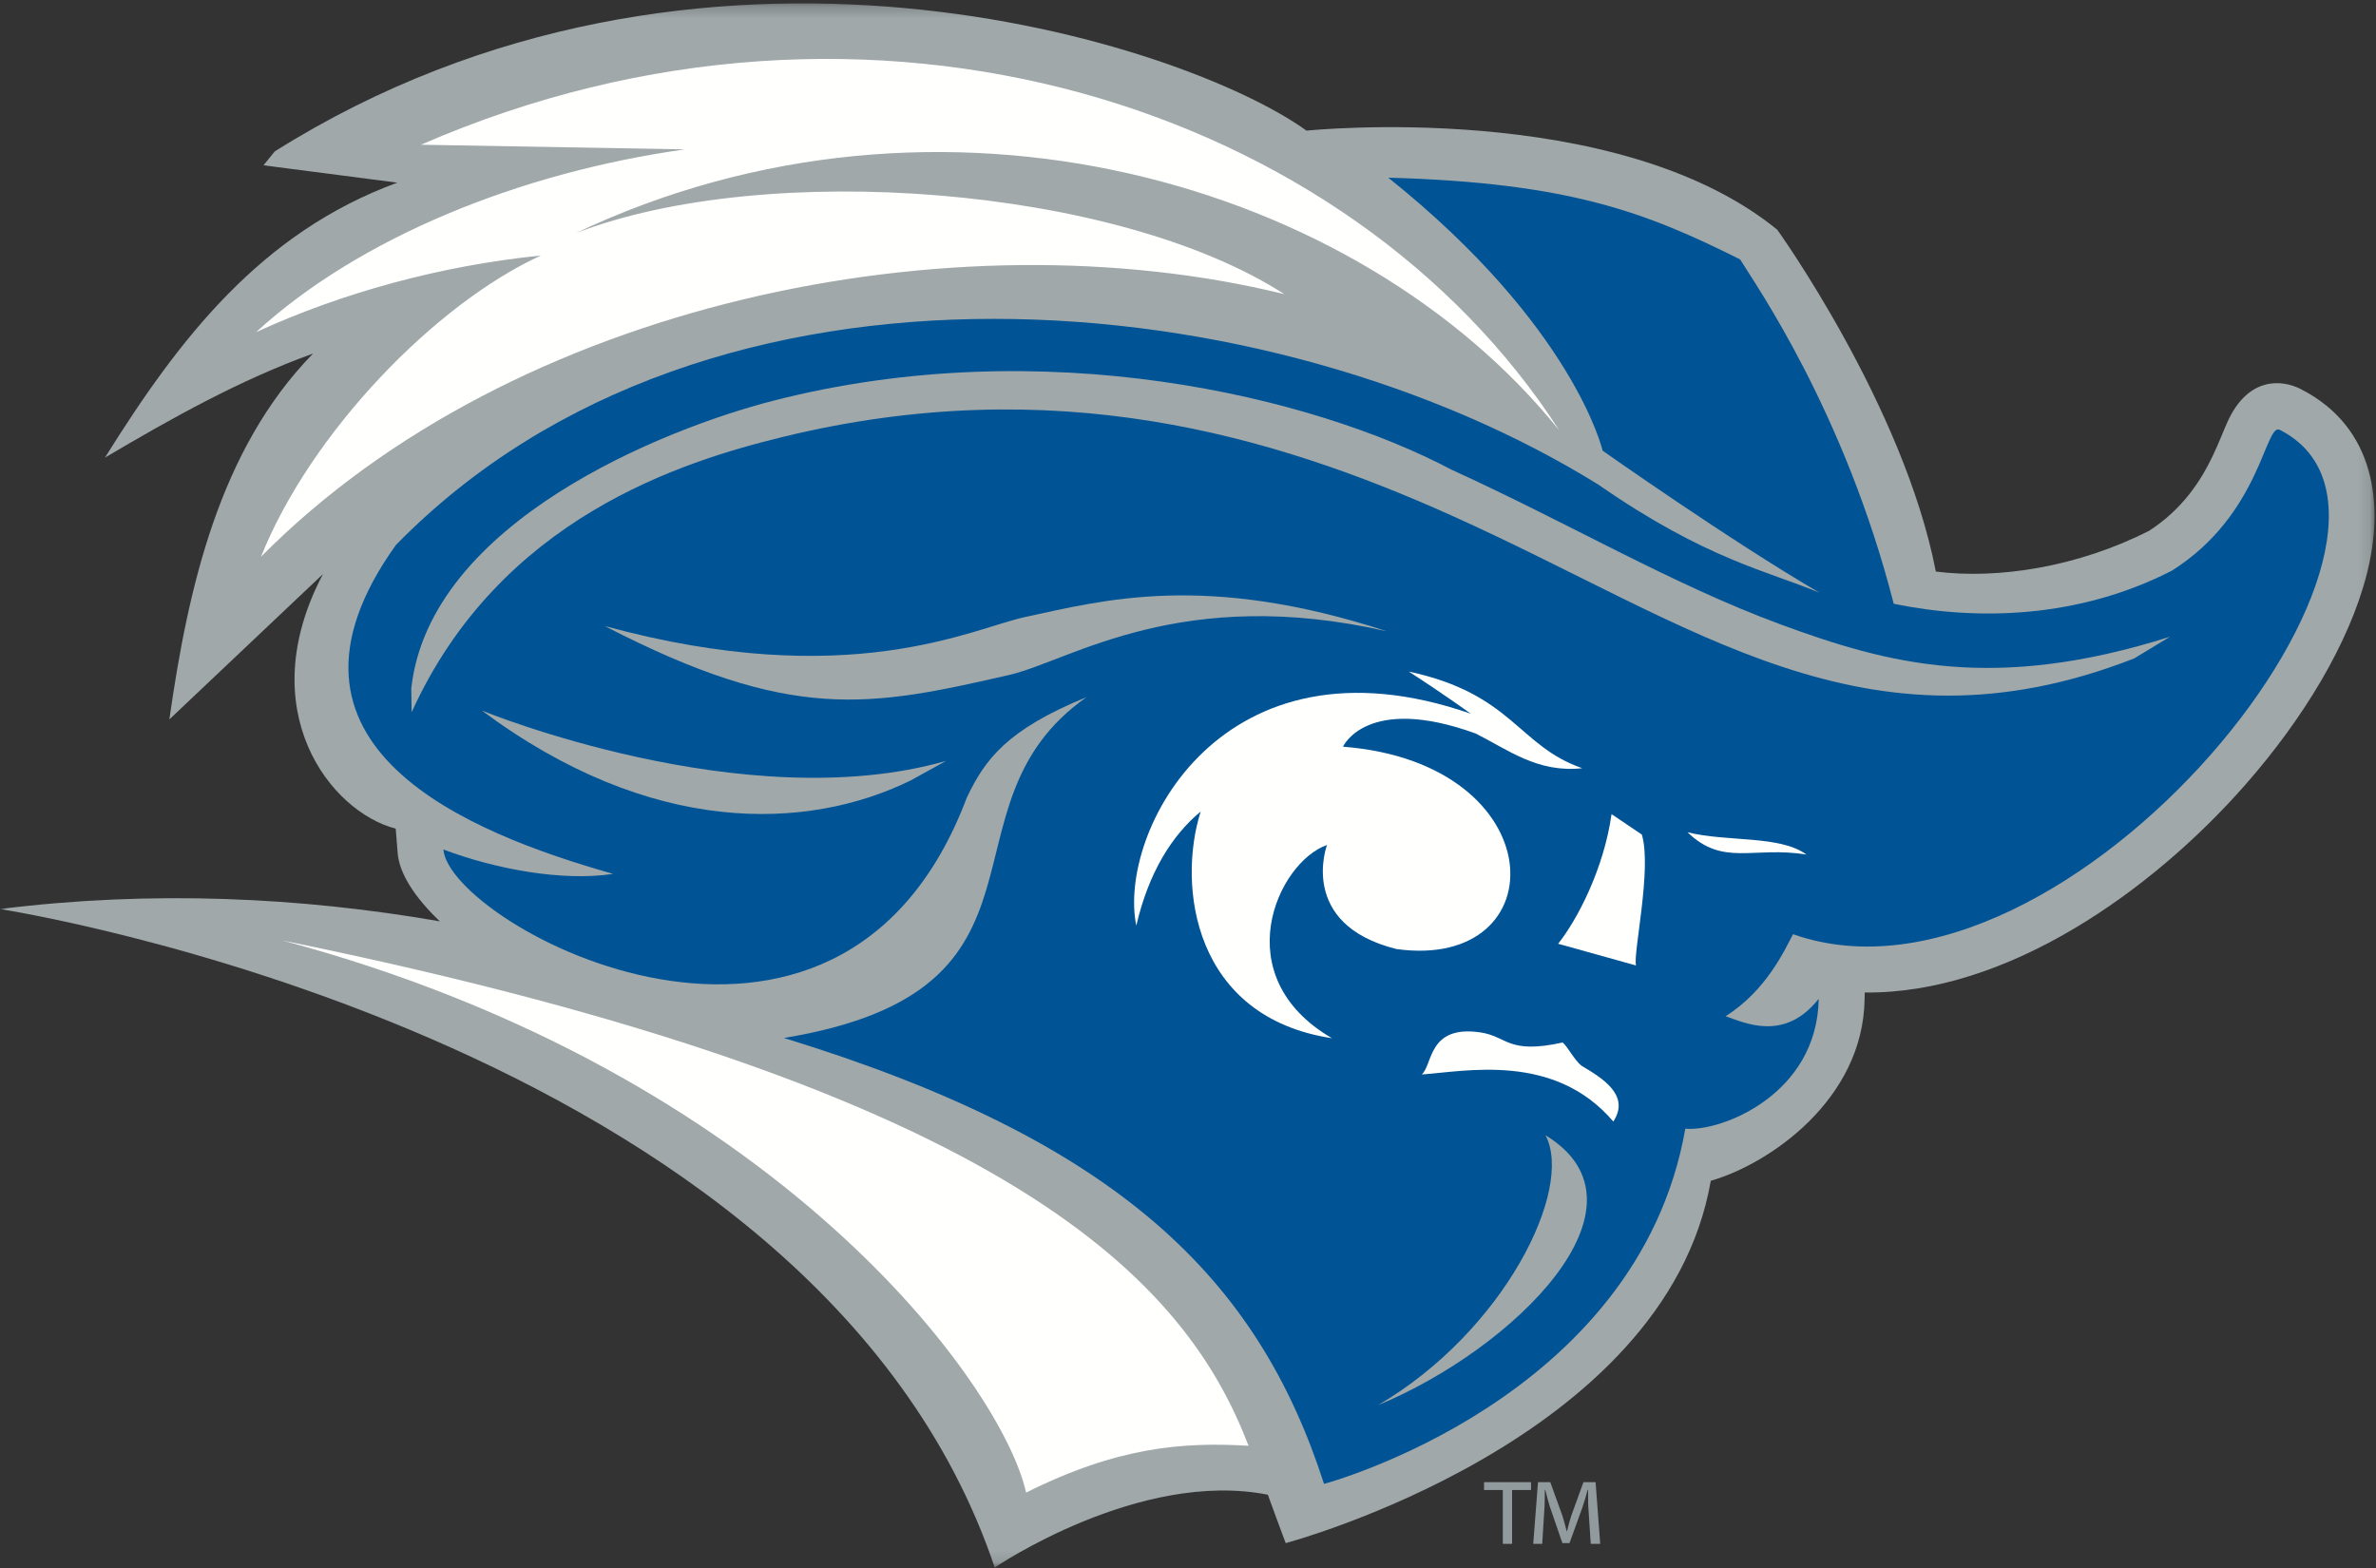
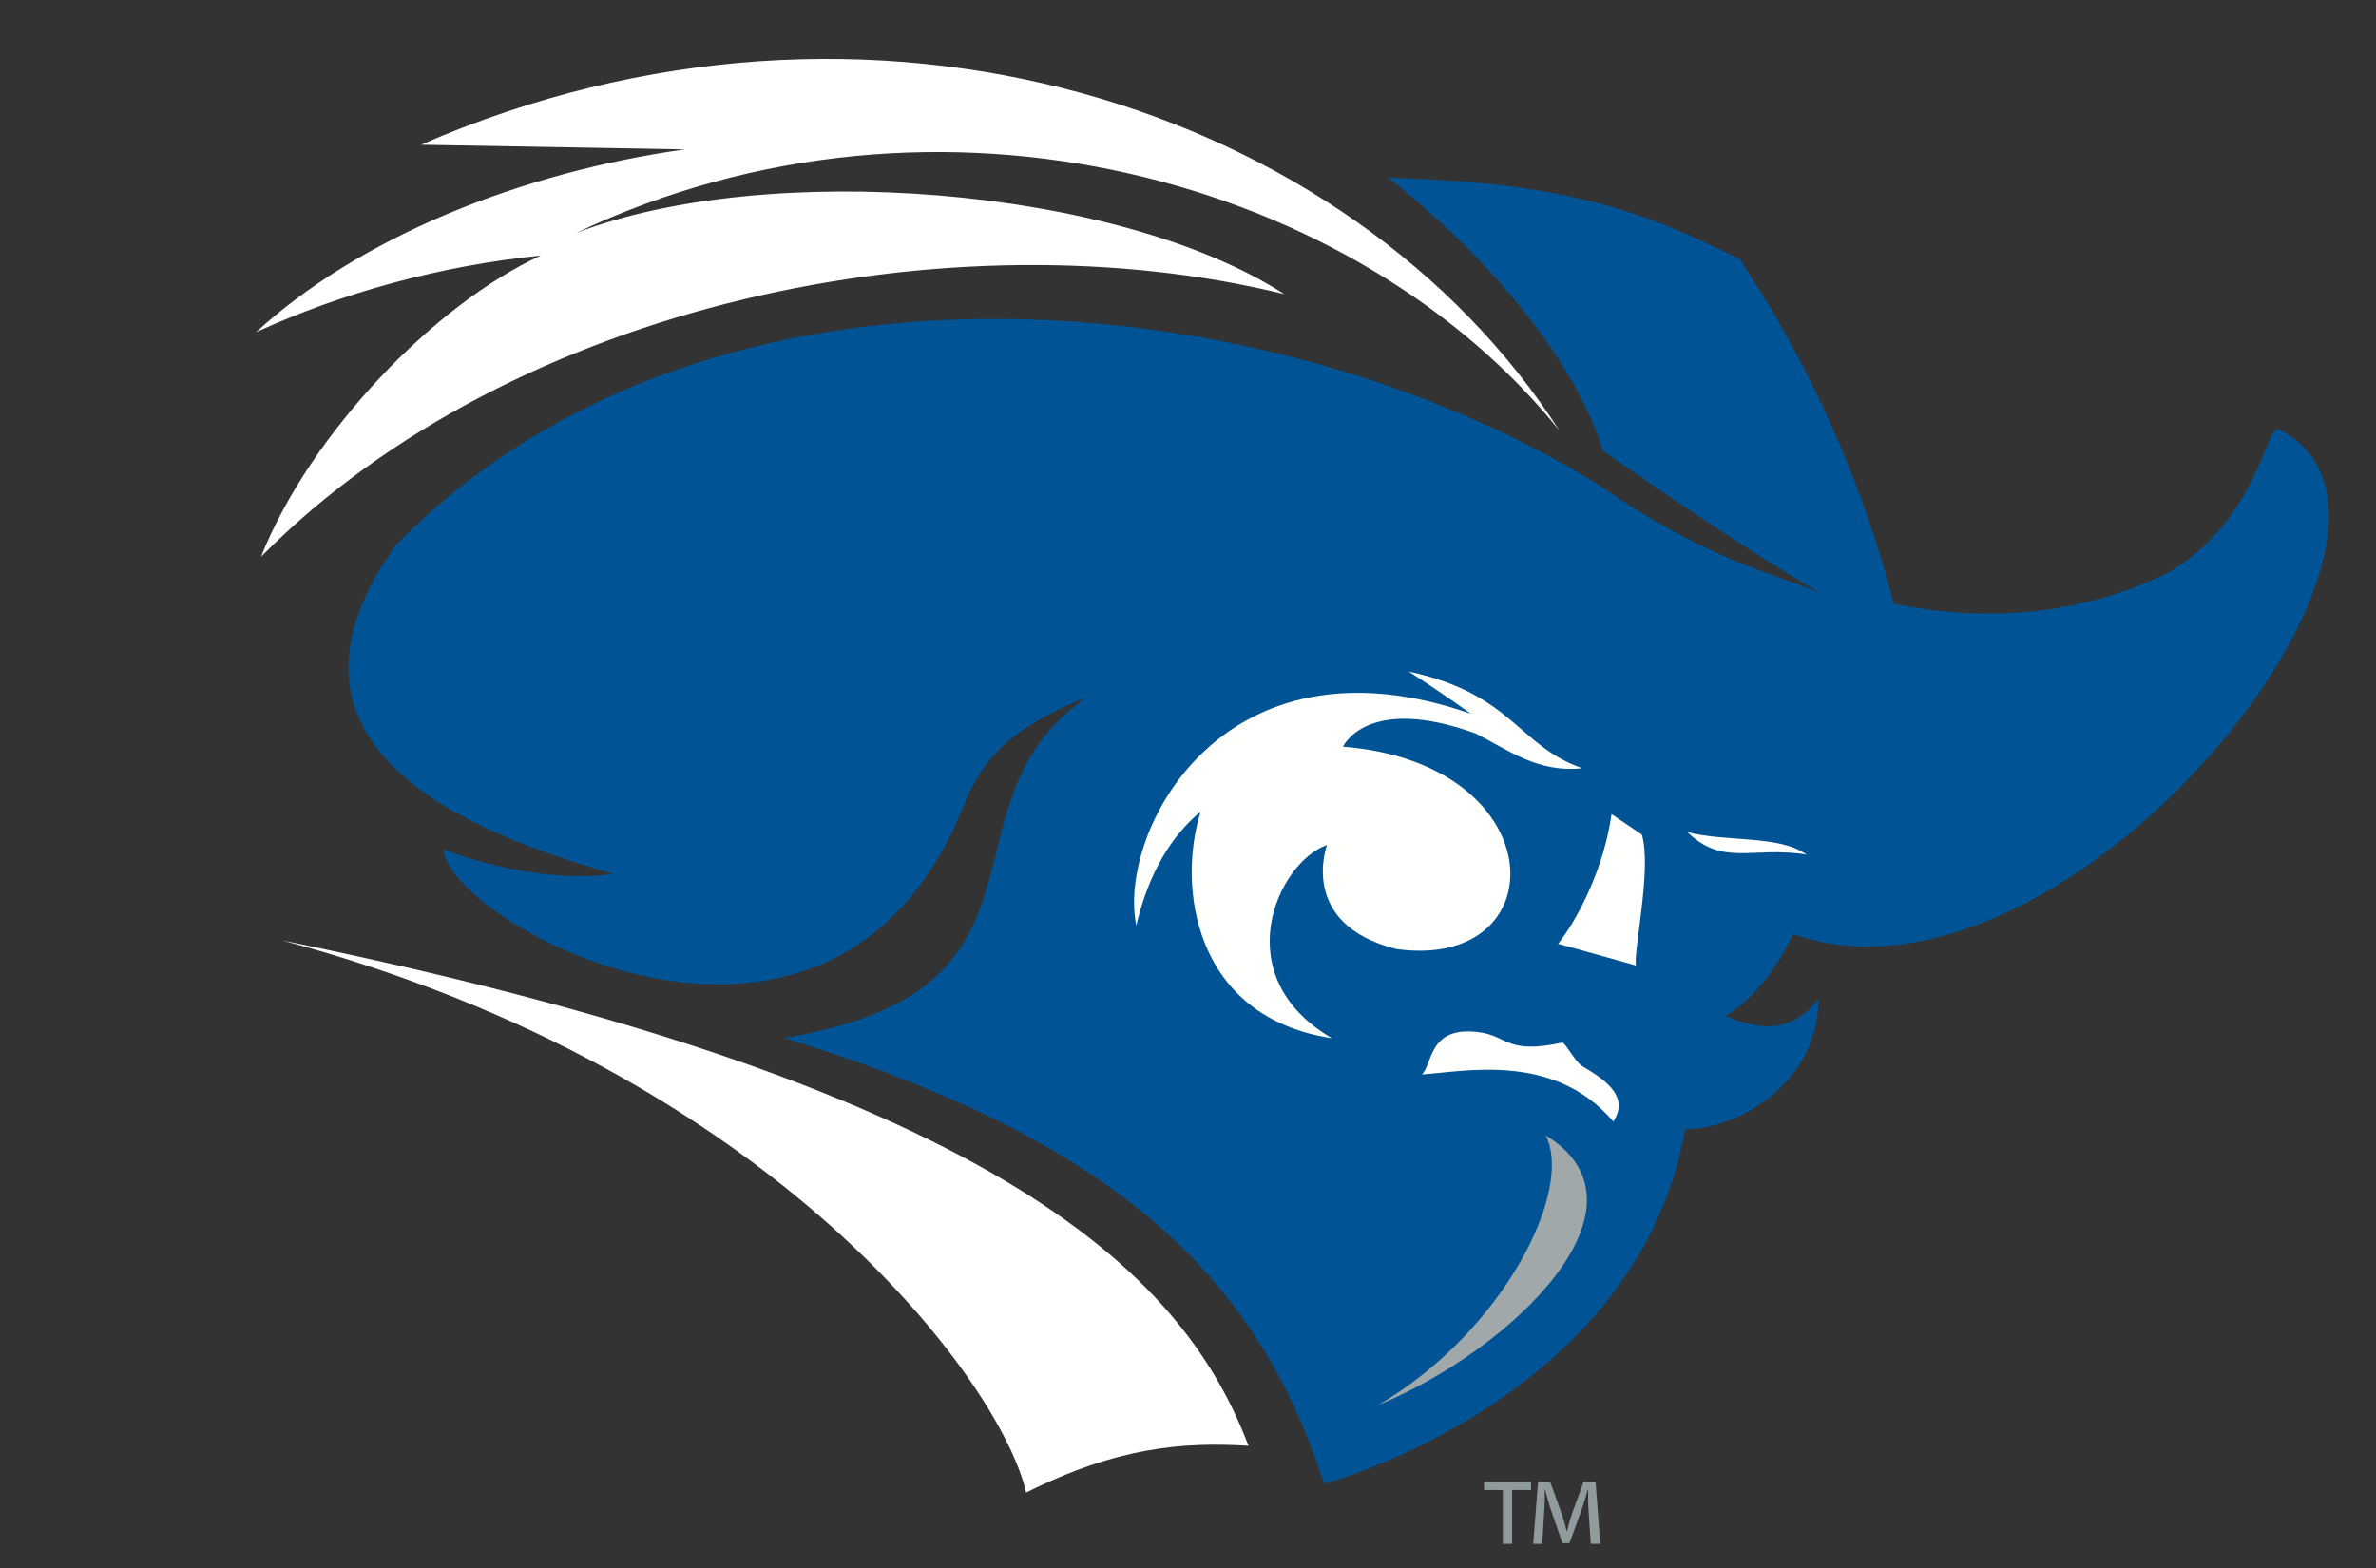
<svg xmlns="http://www.w3.org/2000/svg" xmlns:xlink="http://www.w3.org/1999/xlink" width="200px" height="132px" viewBox="0 0 200 132" version="1.1">
  <rect x="0" y="0" width="200" height="132" fill="#333333" stroke="none" />
  <title>2_cnu_icon_fc</title>
  <desc>Created with Sketch.</desc>
  <defs>
    <polygon id="path-1" points="0 0.243 199.874 0.243 199.874 131.872 0 131.872" />
  </defs>
  <g id="Page-1" stroke="none" stroke-width="1" fill="none" fill-rule="evenodd">
    <g id="logo/icon" transform="translate(0, -34)">
      <g id="2_cnu_icon_fc" transform="translate(0, 34.043)">
        <g id="Group-7">
          <mask id="mask-2" fill="white">
            <use xlink:href="#path-1" />
          </mask>
          <g id="Clip-2" />
-           <path d="M106.721,125.789 C95.889,123.64 83.73,131.915 83.73,131.915 C68.63,87.042 0,76.484 0,76.484 C12.755,74.889 25.25,75.475 37.027,77.518 C34.909,75.512 33.607,73.479 33.474,71.776 L33.309,69.715 C27.811,68.304 21.137,59.752 27.187,48.283 L14.255,60.52 C15.83,49.487 18.435,37.821 26.35,29.722 C20.209,31.93 14.433,35.172 8.833,38.482 C15.096,28.454 21.947,19.551 33.442,15.333 L22.179,13.874 L23.13,12.701 C58.877,-9.768 99.723,3.569 109.977,10.955 C109.977,10.955 136.045,8.243 149.601,19.296 C149.601,19.296 160.24,34.102 162.95,48.074 C168.23,48.739 174.933,47.673 180.904,44.64 C183.732,42.806 185.255,40.422 186.234,38.382 C186.807,37.188 187.187,36.155 187.504,35.462 C189.208,31.708 192.008,31.867 193.658,32.706 C200.007,35.94 200.696,42.545 199.22,48.308 C197.737,54.1 193.894,60.451 188.992,66.03 C181.13,74.978 168.915,83.638 156.964,83.51 L156.952,84.104 C156.811,92.515 148.964,97.934 144.006,99.36 C140.191,121.357 108.223,129.862 108.223,129.862 C107.736,128.585 107.25,127.221 106.721,125.789" id="Fill-1" fill="#A0A8AA" mask="url(#mask-2)" />
          <path d="M86.372,125.609 C84.378,116.584 65.402,90.267 23.755,79.124 C85.639,91.736 99.865,108.011 105.096,121.667 C99.533,121.337 94.052,121.772 86.372,125.609" id="Fill-3" fill="#FFFFFE" mask="url(#mask-2)" />
          <path d="M81.384,67.096 C70.614,95.672 37.826,77.812 37.324,71.472 C41.675,73.114 47.317,74.174 51.609,73.524 C39.489,70.09 21.171,62.819 33.324,45.839 C59.778,18.789 107.285,23.811 134.566,40.77 C143.628,47.068 148.906,48.064 153.17,49.86 C145.711,45.518 134.901,37.897 134.901,37.897 C134.901,37.897 132.501,27.428 116.862,14.916 C132.087,15.333 138.552,17.835 146.477,21.798 C147.741,23.866 155.235,34.519 159.405,50.786 C166.432,52.23 174.974,52.028 182.826,47.993 C190.333,43.251 190.658,35.509 191.905,36.145 C207.821,44.257 174.145,86.785 150.928,78.601 C150.235,79.907 148.696,83.337 145.25,85.507 C146.772,86.016 150.187,87.733 153.09,84.038 C152.96,92.123 144.841,95.256 141.862,94.974 C137.846,117.837 111.45,124.876 111.45,124.876 C105.877,107.571 94.148,95.987 65.987,87.337 C90.476,83.307 78.373,67.845 91.461,58.644 C84.75,61.383 82.909,63.896 81.384,67.096" id="Fill-4" fill="#005394" mask="url(#mask-2)" />
-           <path d="M65.089,33.691 C87.855,27.85 110.493,33.31 122.187,39.5 C131.991,43.962 140.767,49.165 149.891,52.525 C158.962,55.863 167.808,58.257 182.657,53.56 L179.648,55.385 C168.333,59.806 159.048,59.08 150.029,56.093 C145.545,54.611 141.123,52.565 136.535,50.311 C131.978,48.074 127.251,45.631 122.15,43.34 C107.076,36.577 88.75,31.172 65.921,36.733 C57.414,38.806 42.07,43.562 34.648,59.923 L34.619,57.902 C36.18,43.891 55.91,36.048 65.089,33.691" id="Fill-5" fill="#A0A8AA" mask="url(#mask-2)" />
          <path d="M131.252,36.189 C114.357,15.182 79.106,5.05 48.467,19.582 C64.487,13.389 93.963,15.597 108.104,24.717 C80.298,17.897 43.246,25.344 21.971,46.824 C26.143,36.396 36.608,25.558 45.523,21.469 C37.016,22.333 28.765,24.616 21.555,27.918 C30.255,19.947 43.765,14.481 57.648,12.533 L35.435,12.141 C73.312,-4.365 113.73,8.997 131.252,36.189" id="Fill-6" fill="#FFFFFE" mask="url(#mask-2)" />
        </g>
        <path d="M138.202,70.215 C139.072,73.099 137.445,80.235 137.713,81.234 L131.156,79.406 C132.772,77.376 135.006,73.099 135.652,68.494 L138.202,70.215 Z M124.578,86.863 C126.919,87.199 126.874,88.742 131.54,87.718 C131.935,88.04 132.543,89.226 133.128,89.679 C134.901,90.722 137.247,92.172 135.801,94.373 C130.834,88.531 123.349,90.155 119.679,90.41 C120.616,89.574 120.197,86.238 124.578,86.863 Z" id="Fill-8" fill="#FFFFFE" />
        <path d="M142.045,70.019 C145.382,70.854 149.826,70.253 152.059,71.898 C147.572,71.167 145.072,72.939 142.045,70.019" id="Fill-9" fill="#FFFFFE" />
-         <path d="M50.906,52.66 C66.662,60.801 73.188,59.481 85.095,56.742 C90.269,55.467 99.487,49.168 116.756,53.106 C101.456,48.107 92.854,50.491 86.306,51.896 C81.856,52.848 71.541,58.283 50.906,52.66 Z M40.557,59.772 C40.557,59.772 62.674,68.861 79.642,64.012 L76.626,65.674 C67.929,69.918 54.797,70.375 40.557,59.772 Z" id="Fill-10" fill="#A0A8AA" />
        <path d="M111.701,71.09 C107.529,72.55 103.151,82.145 112.121,87.359 C100.442,85.585 99.085,74.533 101.066,68.277 C98.669,70.258 96.691,73.386 95.648,77.88 C94.038,70.083 102.838,52.738 123.8,60.039 C123.8,60.039 121.506,58.371 118.583,56.492 C127.342,58.371 127.765,62.75 133.183,64.627 C129.43,65.043 126.925,63.063 124.218,61.708 C115.039,58.371 113.045,62.816 113.045,62.816 C130.887,64.211 131.094,81.728 117.545,79.851 C109.202,77.765 111.701,71.09 111.701,71.09" id="Fill-11" fill="#FFFFFE" />
        <path d="M115.998,118.248 C127.362,113.551 139.784,101.431 130.089,95.523 C132.513,100.066 126.603,112.035 115.998,118.248" id="Fill-12" fill="#A0A8AA" />
        <path d="M133.902,129.924 L133.694,126.792 C133.667,126.387 133.694,125.891 133.679,125.381 L133.641,125.381 C133.511,125.865 133.353,126.411 133.196,126.869 L132.113,129.859 L131.513,129.859 L130.457,126.792 C130.324,126.372 130.196,125.865 130.077,125.381 L130.038,125.381 C130.023,125.877 130.038,126.321 130.011,126.792 L129.816,129.924 L129.059,129.924 L129.462,124.728 L130.494,124.728 L131.513,127.548 C131.644,127.94 131.748,128.372 131.878,128.857 L131.906,128.857 C132.023,128.372 132.14,127.913 132.27,127.535 L133.288,124.728 L134.308,124.728 L134.699,129.924 L133.902,129.924 Z M128.874,124.728 L128.874,125.394 L127.281,125.394 L127.281,129.924 L126.499,129.924 L126.499,125.394 L124.919,125.394 L124.919,124.728 L128.874,124.728 Z" id="Fill-13" fill="#919A9D" />
      </g>
    </g>
  </g>
</svg>